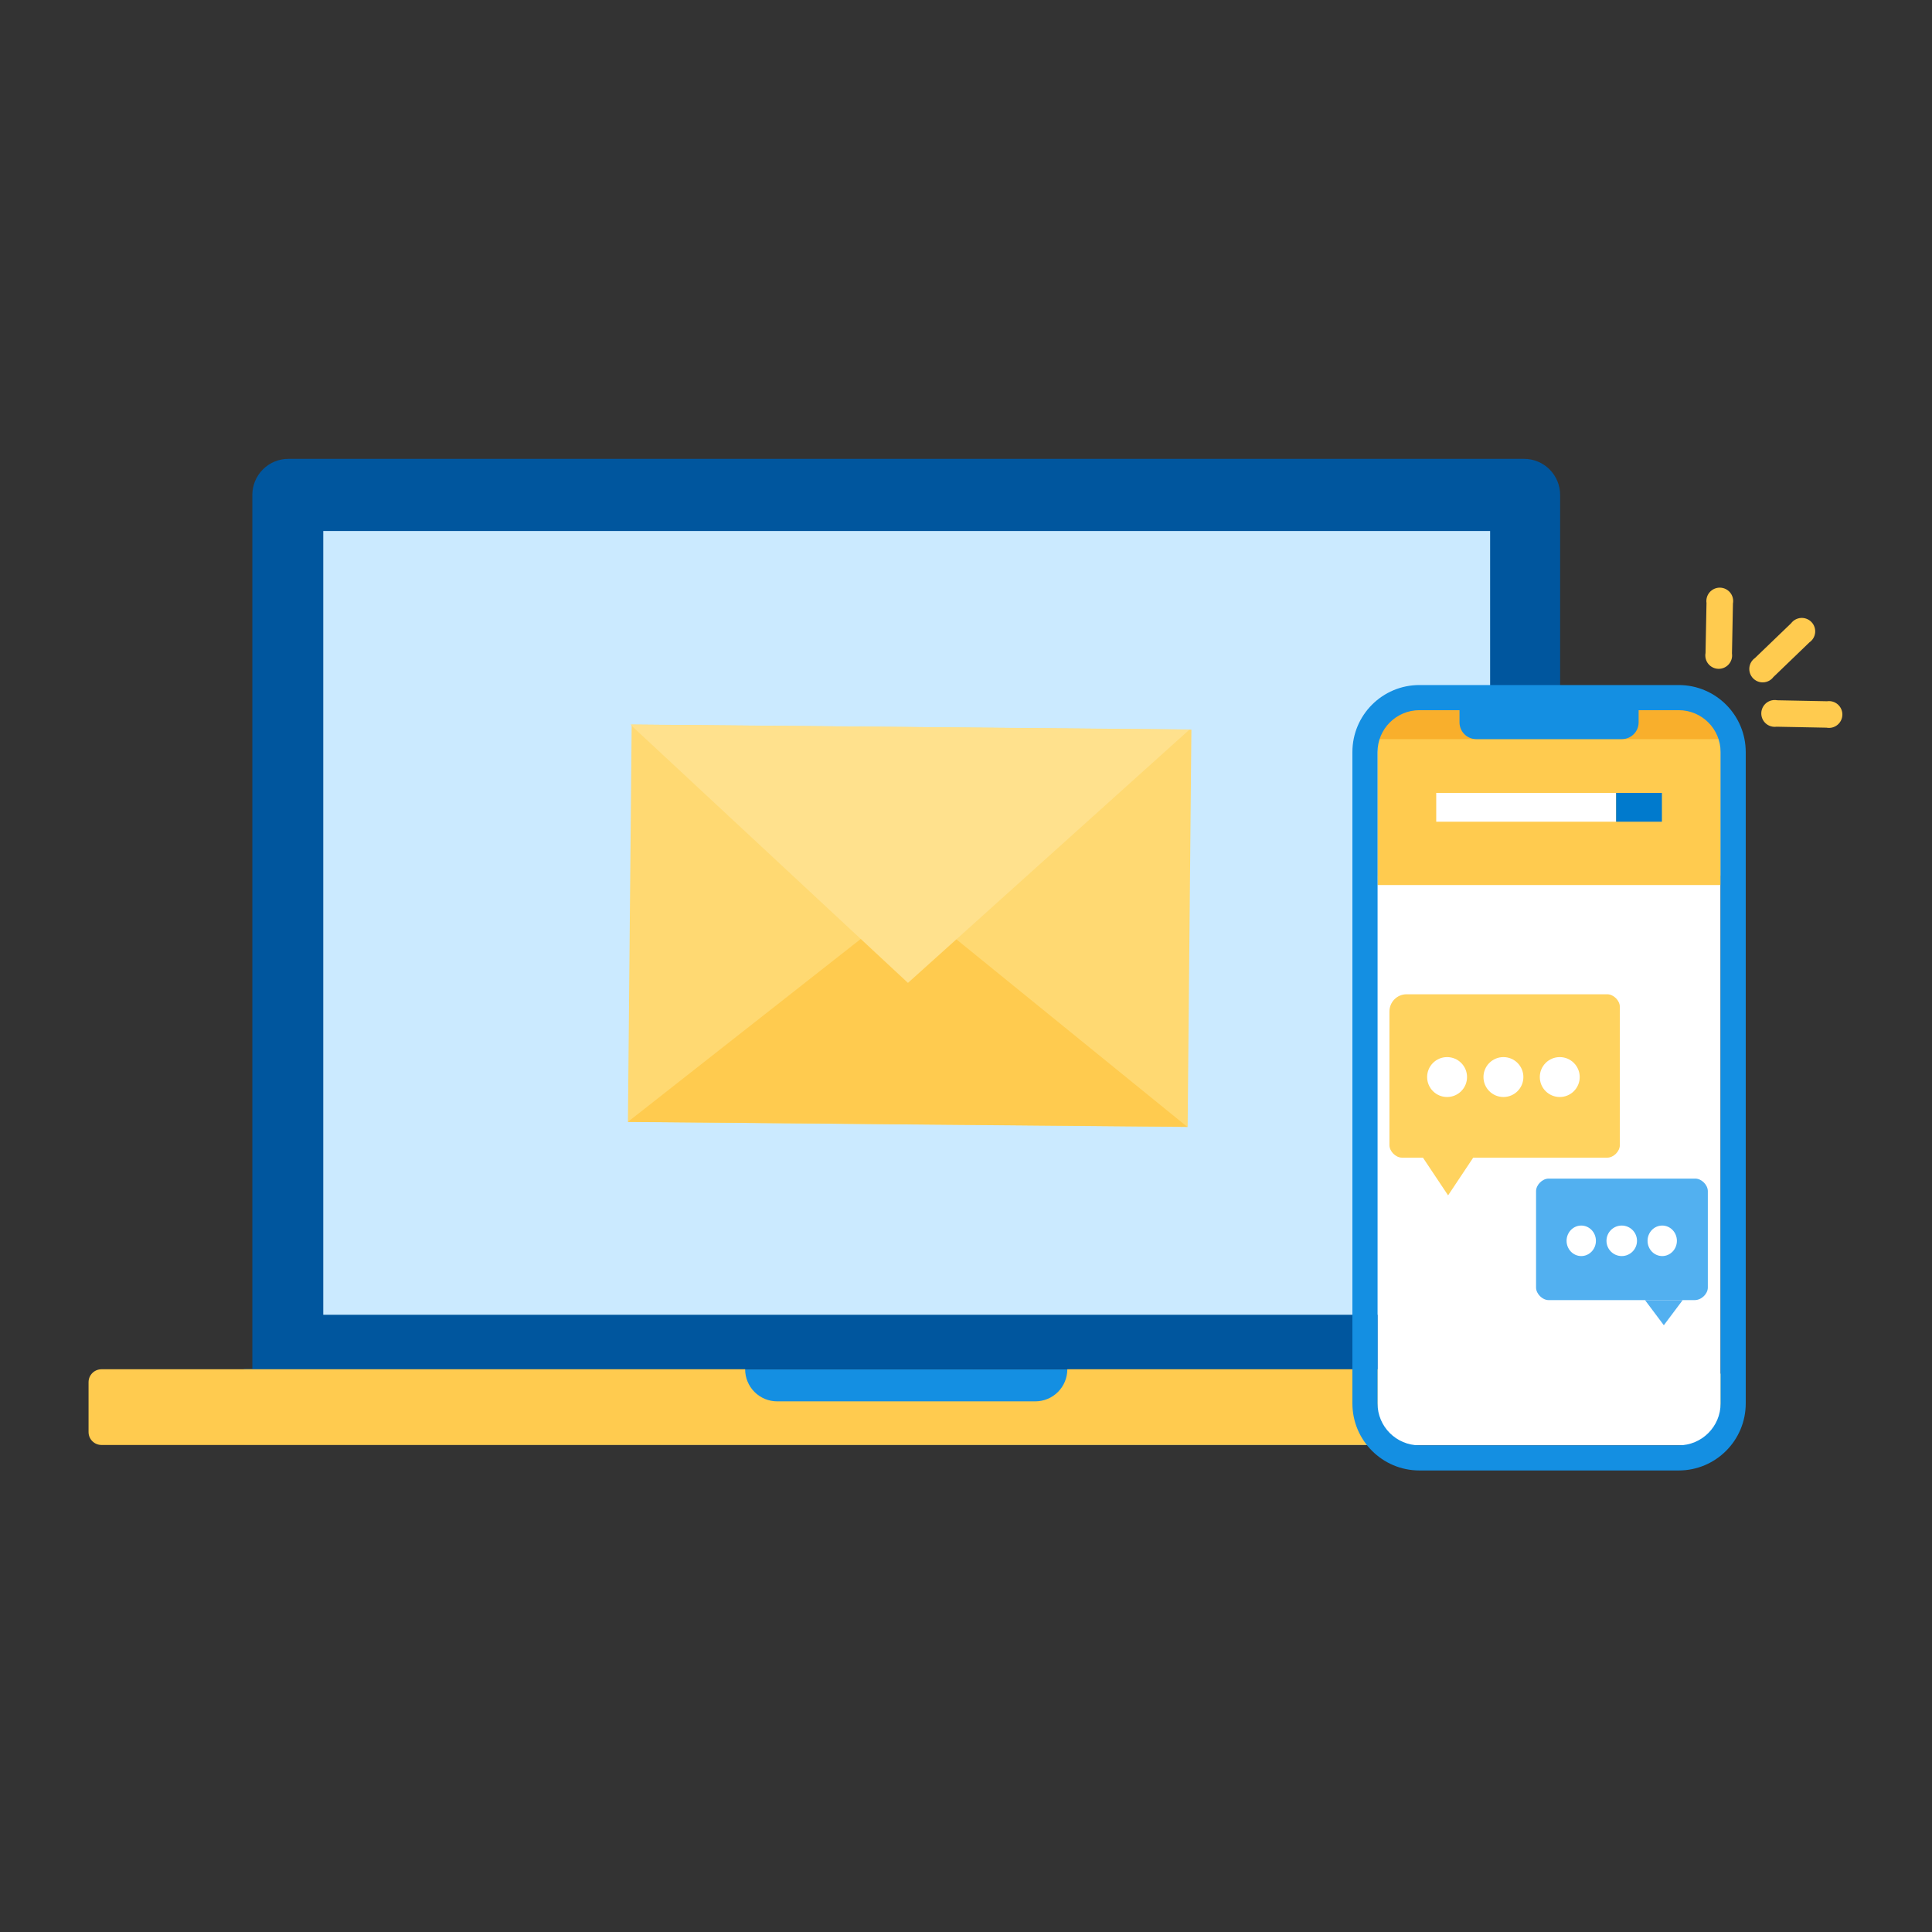
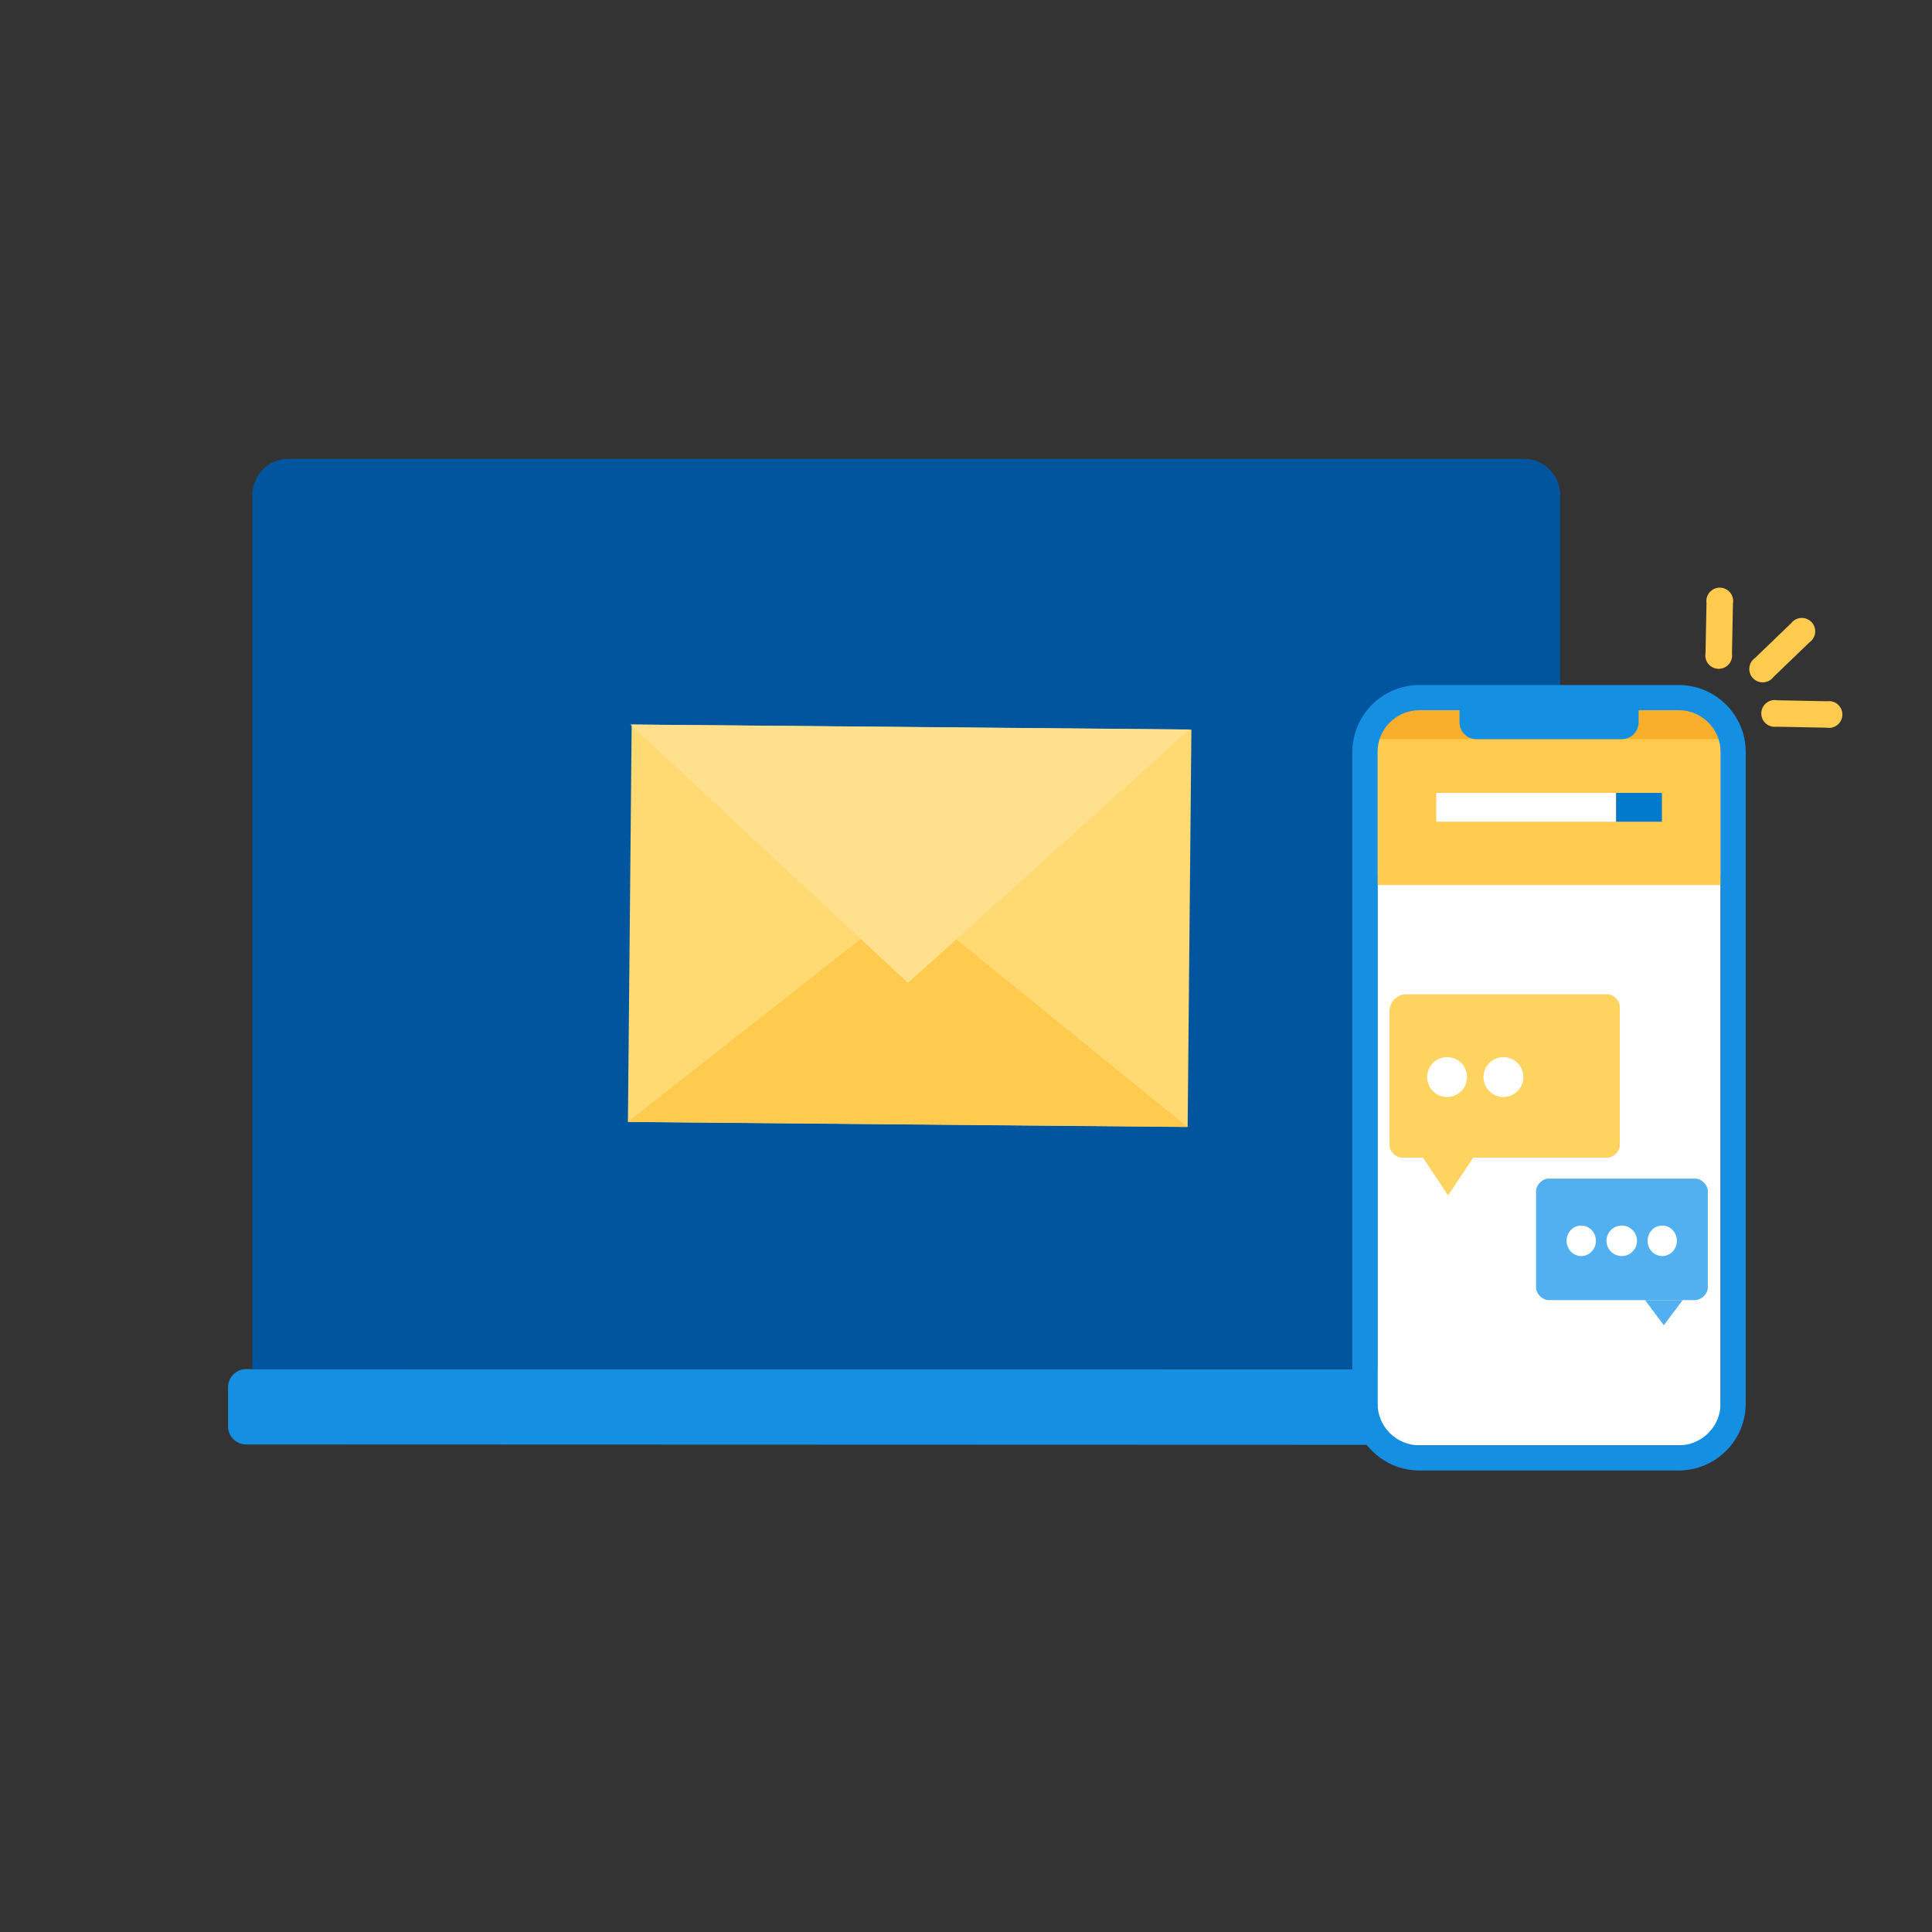
<svg xmlns="http://www.w3.org/2000/svg" width="240" height="240" viewBox="0 0 240 240" fill="none">
  <rect x="0" y="0" width="240" height="240" fill="#333333" stroke="none" />
  <path d="M198.487 177.251C198.487 177.845 198.251 178.414 197.832 178.834C197.412 179.254 196.842 179.49 196.248 179.49L30.576 179.436C29.982 179.436 29.411 179.201 28.99 178.781C28.569 178.362 28.331 177.792 28.328 177.198V172.317C28.331 171.722 28.569 171.153 28.99 170.733C29.411 170.314 29.982 170.078 30.576 170.078L196.248 170.123C196.844 170.125 197.414 170.363 197.835 170.784C198.256 171.205 198.494 171.775 198.496 172.371L198.487 177.251Z" fill="#148FE2" />
  <path d="M193.795 170.096H31.346V61.478C31.346 60.29 31.818 59.151 32.658 58.312C33.498 57.472 34.636 57 35.824 57H189.326C190.514 57 191.652 57.472 192.492 58.312C193.332 59.151 193.804 60.29 193.804 61.478V170.078" fill="#00569E" />
-   <path d="M185.108 65.964H40.158V163.325H185.108V65.964Z" fill="#CBEAFF" />
-   <path d="M212.547 170.096H132.586C132.587 170.619 132.485 171.137 132.285 171.621C132.086 172.104 131.793 172.543 131.424 172.914C131.055 173.284 130.616 173.577 130.133 173.778C129.65 173.978 129.132 174.081 128.609 174.081H96.541C96.018 174.081 95.5 173.978 95.017 173.778C94.534 173.577 94.095 173.284 93.726 172.914C93.357 172.543 93.064 172.104 92.865 171.621C92.665 171.137 92.563 170.619 92.564 170.096H12.603C12.178 170.096 11.77 170.265 11.47 170.566C11.169 170.866 11 171.274 11 171.699V177.896C11 178.321 11.169 178.729 11.47 179.03C11.77 179.33 12.178 179.499 12.603 179.499H212.547C212.972 179.499 213.38 179.33 213.68 179.03C213.981 178.729 214.15 178.321 214.15 177.896V171.699C214.15 171.274 213.981 170.866 213.68 170.566C213.38 170.265 212.972 170.096 212.547 170.096Z" fill="#FFCB4F" />
+   <path d="M185.108 65.964H40.158V163.325V65.964Z" fill="#CBEAFF" />
  <path d="M78.468 90.014L78.001 139.374L147.533 140L148 90.64L78.468 90.014Z" fill="#FFD972" />
  <path d="M147.483 139.978L78 139.36L112.937 111.922L147.483 139.978Z" fill="#FFCB4F" />
  <path d="M78.292 90L147.776 90.618L112.79 122.098L78.292 90Z" fill="#FFE18D" />
  <rect x="171.123" y="88.221" width="42.616" height="91.323" rx="4" fill="white" />
  <path d="M171.123 88.221H213.739V108.772H171.123V88.221Z" fill="#D9D9D9" />
  <path d="M181.306 88.221H203.556V90.215C203.556 91.365 202.624 92.297 201.474 92.297H183.387C182.238 92.297 181.306 91.365 181.306 90.215V88.221Z" fill="black" />
  <path d="M171.123 88.221H213.739V109.943H171.123V88.221Z" fill="#FFCB4F" />
  <path d="M171.123 88.221H213.739V91.817H171.123V88.221Z" fill="#F9AF2C" />
  <path d="M200.76 98.496H178.414V102.077H200.76V98.496Z" fill="white" />
  <path d="M200.76 98.496H206.448V102.077H200.76V98.496Z" fill="#007ACD" />
  <path d="M181.306 87.741H203.556V89.736C203.556 90.886 202.624 91.818 201.474 91.818H183.387C182.238 91.818 181.306 90.886 181.306 89.736V87.741Z" fill="#148FE2" />
  <path fill-rule="evenodd" clip-rule="evenodd" d="M176.327 85.098H208.534C213.133 85.098 216.861 88.826 216.861 93.425V174.34C216.861 178.938 213.133 182.667 208.534 182.667H176.327C171.728 182.667 168 178.939 168 174.34V93.425C168 88.826 171.728 85.098 176.327 85.098ZM176.327 88.221C173.453 88.221 171.123 90.551 171.123 93.425V174.34C171.123 177.214 173.453 179.544 176.327 179.544H208.534C211.409 179.544 213.739 177.214 213.739 174.34V93.425C213.739 90.551 211.409 88.221 208.534 88.221H176.327Z" fill="#148FE2" />
  <path d="M220.772 86.99C220.535 86.944 220.291 86.951 220.056 87.009C219.821 87.068 219.602 87.177 219.414 87.328C219.226 87.48 219.073 87.671 218.966 87.887C218.859 88.104 218.8 88.341 218.794 88.583C218.788 88.825 218.834 89.065 218.93 89.287C219.026 89.508 219.17 89.707 219.35 89.868C219.53 90.029 219.743 90.148 219.975 90.219C220.206 90.289 220.45 90.308 220.689 90.275L226.897 90.395C227.135 90.44 227.379 90.432 227.613 90.372C227.848 90.312 228.066 90.202 228.254 90.049C228.441 89.896 228.593 89.704 228.699 89.487C228.805 89.269 228.862 89.032 228.866 88.79C228.871 88.548 228.823 88.308 228.725 88.087C228.628 87.865 228.483 87.668 228.302 87.508C228.12 87.348 227.906 87.23 227.674 87.161C227.443 87.093 227.199 87.075 226.959 87.111L220.772 86.99Z" fill="#FFCB4F" />
  <path d="M218.016 81.735C217.819 81.873 217.653 82.052 217.531 82.26C217.41 82.468 217.334 82.699 217.311 82.939C217.287 83.179 217.316 83.421 217.395 83.648C217.474 83.876 217.601 84.084 217.768 84.257C217.936 84.431 218.138 84.566 218.363 84.654C218.587 84.741 218.828 84.779 219.069 84.764C219.309 84.75 219.544 84.683 219.756 84.569C219.968 84.455 220.153 84.297 220.298 84.104L224.77 79.799C224.969 79.662 225.136 79.484 225.259 79.276C225.382 79.068 225.459 78.836 225.483 78.596C225.508 78.355 225.48 78.112 225.401 77.884C225.322 77.655 225.195 77.447 225.027 77.272C224.86 77.098 224.656 76.963 224.431 76.875C224.206 76.787 223.964 76.749 223.723 76.764C223.482 76.779 223.247 76.847 223.034 76.962C222.822 77.077 222.637 77.237 222.492 77.43L218.016 81.735Z" fill="#FFCB4F" />
  <path d="M211.867 81.115C211.823 81.353 211.831 81.597 211.891 81.832C211.95 82.066 212.061 82.285 212.213 82.472C212.366 82.659 212.558 82.811 212.775 82.917C212.993 83.023 213.231 83.08 213.473 83.085C213.714 83.09 213.954 83.041 214.176 82.944C214.397 82.846 214.594 82.702 214.754 82.52C214.914 82.339 215.032 82.125 215.101 81.893C215.17 81.661 215.187 81.417 215.152 81.178L215.273 74.97C215.317 74.732 215.309 74.488 215.249 74.253C215.189 74.019 215.079 73.801 214.926 73.613C214.773 73.426 214.582 73.274 214.364 73.168C214.147 73.062 213.909 73.005 213.667 73C213.425 72.996 213.185 73.044 212.964 73.141C212.743 73.239 212.545 73.383 212.385 73.565C212.226 73.746 212.107 73.96 212.039 74.192C211.97 74.424 211.953 74.668 211.988 74.907L211.867 81.115Z" fill="#FFCB4F" />
  <path d="M173.223 124.139C172.824 124.54 172.6 125.085 172.6 125.653V142.247C172.6 143.028 173.381 143.808 174.161 143.808H199.662C200.443 143.808 201.223 143.028 201.223 142.247V125.073C201.223 124.292 200.443 123.512 199.662 123.512H174.726C174.162 123.512 173.621 123.737 173.223 124.139Z" fill="#FFD35F" />
  <path d="M176.763 143.808H183.008L179.887 148.492L176.763 143.808Z" fill="#FFD35F" />
  <circle cx="179.762" cy="133.796" r="2.479" fill="white" />
  <circle cx="186.761" cy="133.796" r="2.479" fill="white" />
-   <circle cx="193.759" cy="133.796" r="2.479" fill="white" />
  <path d="M212.153 147.972V159.941C212.153 160.722 211.372 161.503 210.518 161.503H192.376C191.596 161.503 190.815 160.722 190.815 159.941V147.971C190.815 147.191 191.596 146.41 192.376 146.41L210.591 146.41C211.372 146.41 212.153 147.191 212.153 147.972Z" fill="#52B0F0" />
  <path d="M209.03 161.503H204.346L206.687 164.625L209.03 161.503Z" fill="#52B0F0" />
  <ellipse rx="1.822" ry="1.895" transform="matrix(-1 0 0 1 206.488 154.138)" fill="white" />
  <circle r="1.895" transform="matrix(-1 0 0 1 201.458 154.138)" fill="white" />
  <ellipse rx="1.822" ry="1.895" transform="matrix(-1 0 0 1 196.428 154.138)" fill="white" />
</svg>